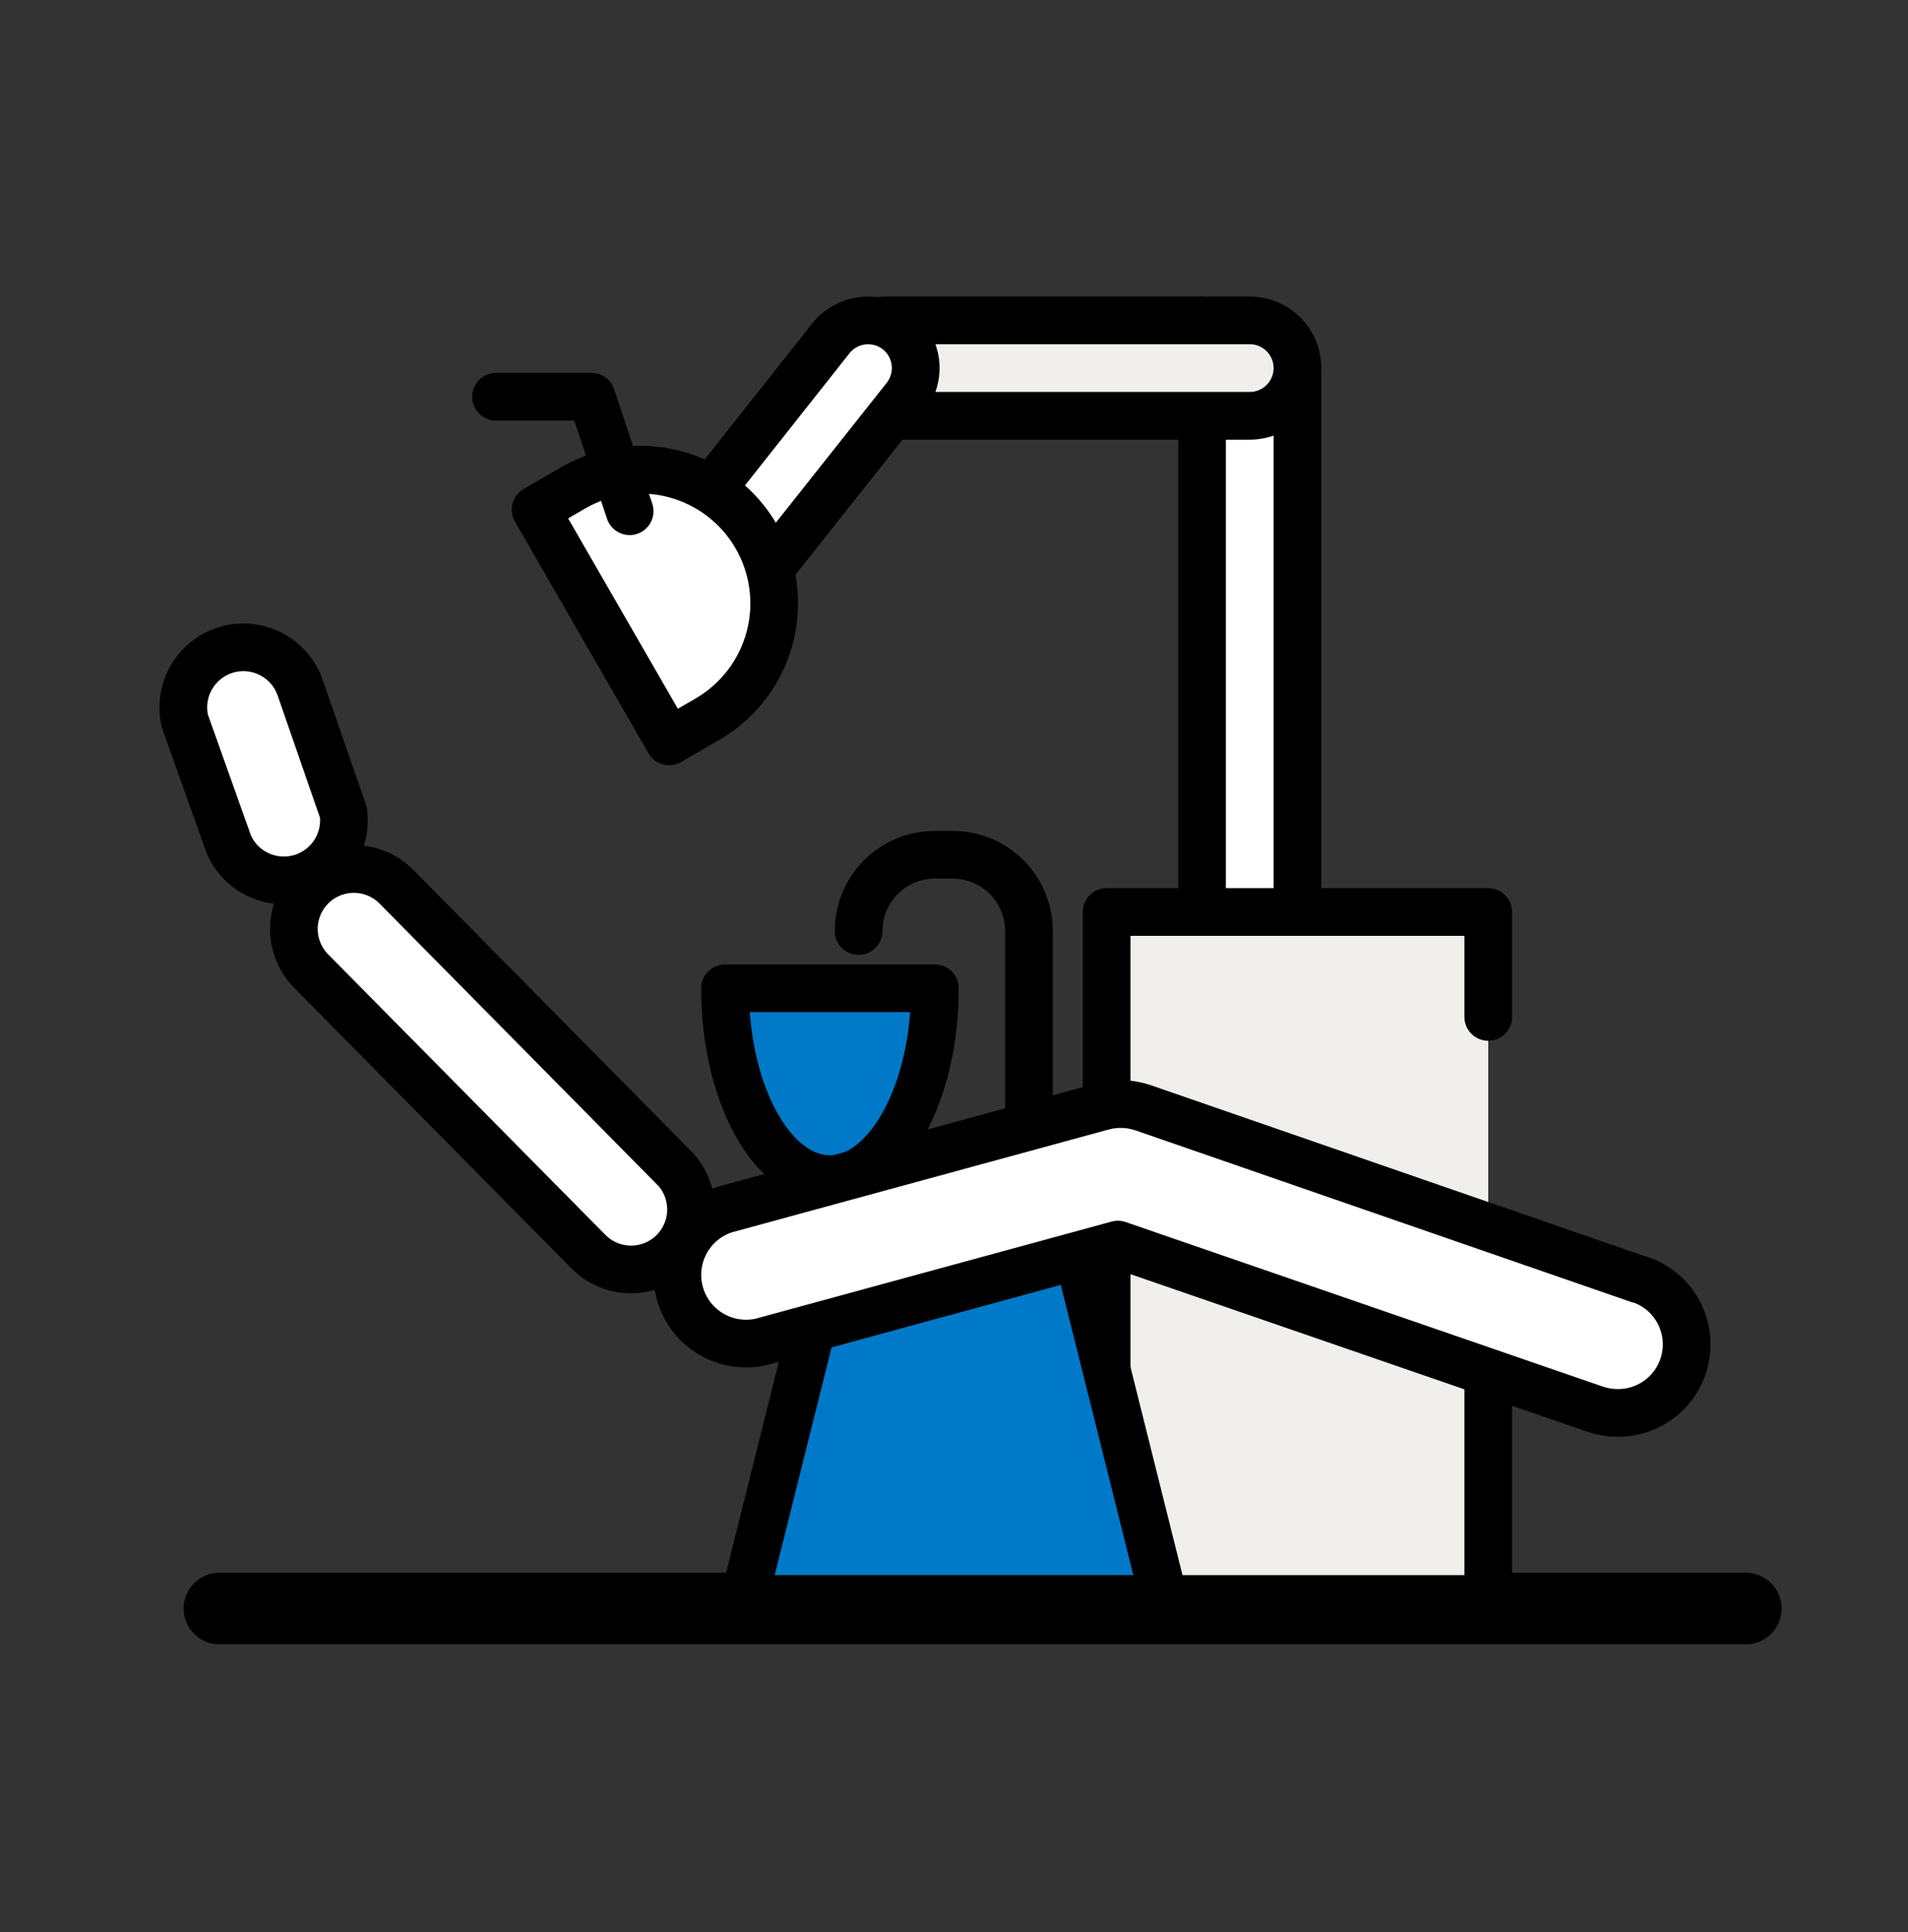
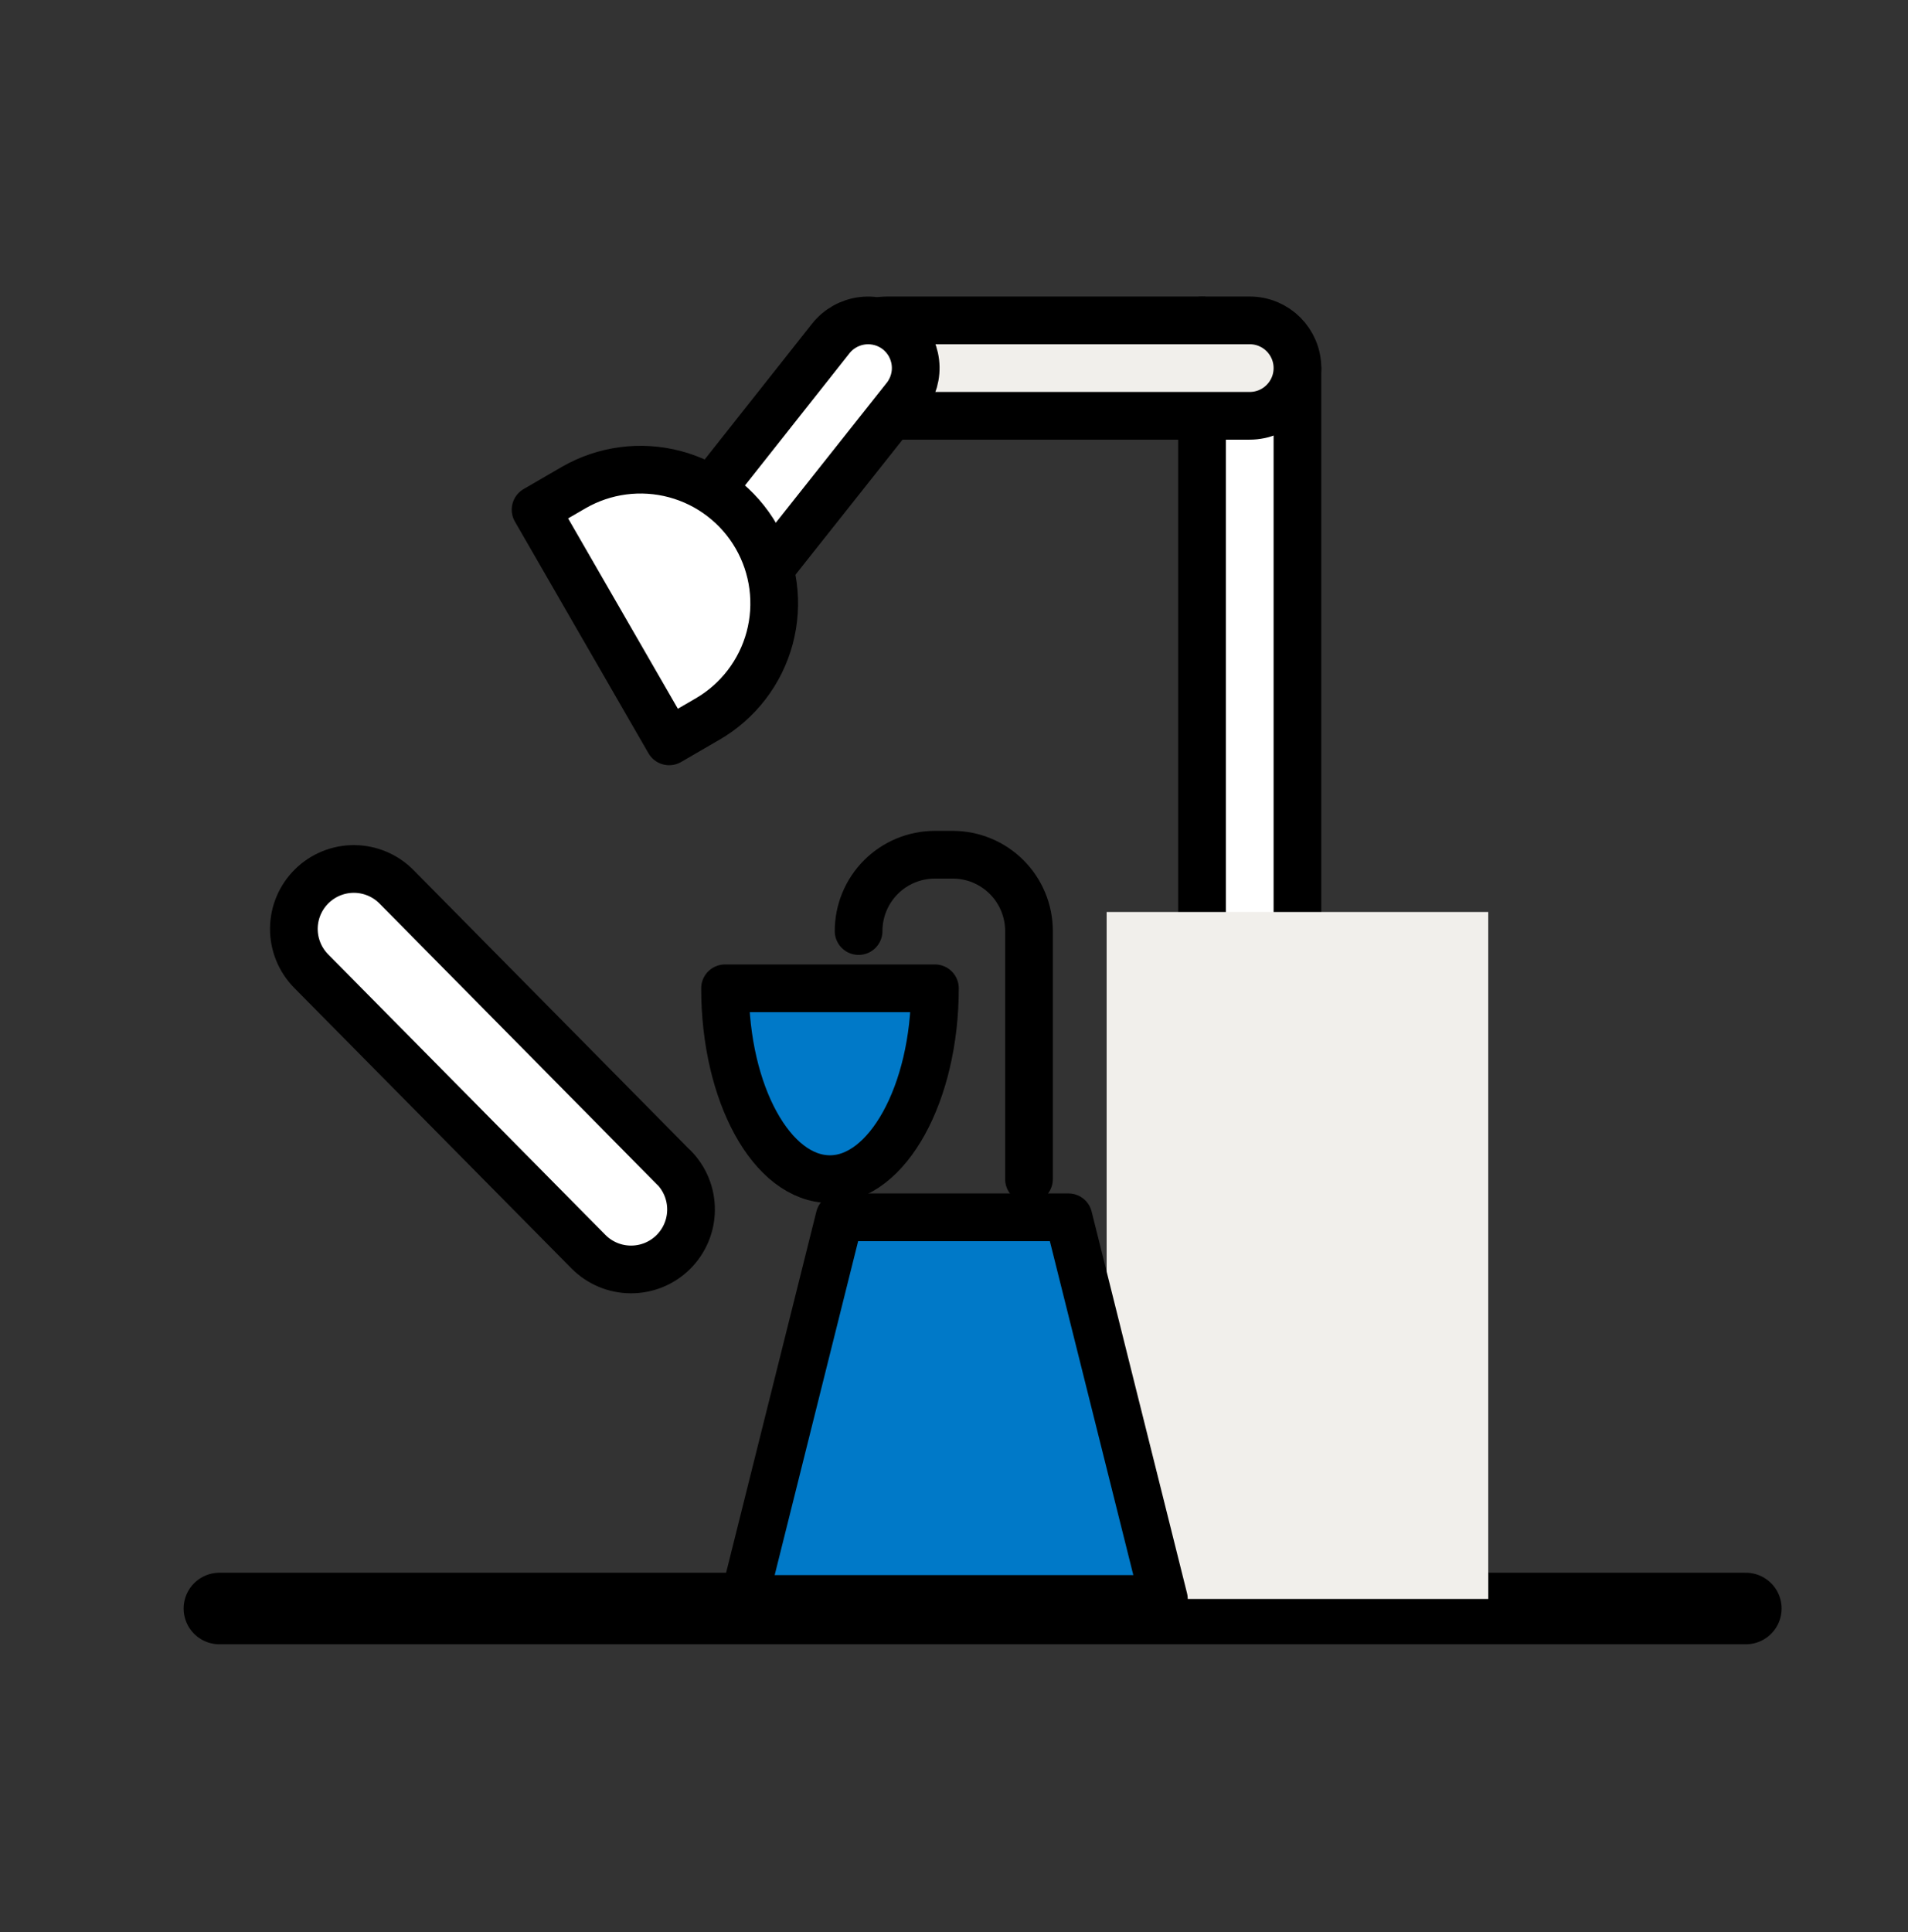
<svg xmlns="http://www.w3.org/2000/svg" width="80" height="81" viewBox="0 0 80 81" fill="none">
  <rect x="0" y="0" width="80" height="81" fill="#333333" stroke="none" />
  <path d="M54.4 40.631H50.4V13.431L54.4 15.431V40.631Z" fill="white" stroke="black" stroke-width="2" stroke-linecap="round" stroke-linejoin="round" />
  <path d="M52.4 13.431H37.2C36.096 13.431 35.2 14.326 35.2 15.431C35.2 16.535 36.096 17.431 37.2 17.431H52.4C53.505 17.431 54.4 16.535 54.4 15.431C54.4 14.326 53.505 13.431 52.4 13.431Z" fill="#F1EFEB" stroke="black" stroke-width="2" stroke-linecap="round" stroke-linejoin="round" />
  <path d="M37.64 13.863C37.224 13.534 36.695 13.384 36.168 13.446C35.642 13.507 35.161 13.775 34.832 14.191L29.808 20.543L31.72 24.543L37.968 16.663C38.294 16.247 38.443 15.72 38.381 15.195C38.32 14.671 38.053 14.192 37.64 13.863Z" fill="white" stroke="black" stroke-width="2" stroke-linecap="round" stroke-linejoin="round" />
  <path d="M24.056 20.439L22.456 21.367L28.056 31.079L29.656 30.151C30.944 29.408 31.884 28.184 32.27 26.749C32.655 25.313 32.455 23.783 31.712 22.495C31.344 21.857 30.855 21.298 30.271 20.85C29.687 20.401 29.021 20.072 28.31 19.881C26.874 19.496 25.344 19.696 24.056 20.439Z" fill="white" stroke="black" stroke-width="2" stroke-linecap="round" stroke-linejoin="round" />
-   <path d="M20.8 16.631H24.8L26.4 21.431" stroke="black" stroke-width="2" stroke-linecap="round" stroke-linejoin="round" />
  <path d="M34.8 49.431C37.2 49.431 39.2 45.847 39.2 41.431H30.4C30.4 45.847 32.368 49.431 34.8 49.431Z" fill="#0079C8" stroke="black" stroke-width="2" stroke-linecap="round" stroke-linejoin="round" />
  <path d="M43.144 49.431V39.031C43.144 38.182 42.807 37.368 42.207 36.768C41.607 36.168 40.793 35.831 39.944 35.831H39.2C38.351 35.831 37.537 36.168 36.937 36.768C36.337 37.368 36 38.182 36 39.031" stroke="black" stroke-width="2" stroke-linecap="round" stroke-linejoin="round" />
  <path d="M73.2 67.431H9.2" stroke="black" stroke-width="3" stroke-linecap="round" stroke-linejoin="round" />
  <path d="M62.4 53.599V67.031H46.4V38.231H62.4V42.631" fill="#F1EFEB" />
-   <path d="M62.4 53.599V67.031H46.4V38.231H62.4V42.631" stroke="black" stroke-width="2" stroke-linecap="round" stroke-linejoin="round" />
  <path d="M35.2 51.031L31.2 67.031H48.8L44.8 51.031H35.2Z" fill="#0079C8" stroke="black" stroke-width="2" stroke-linecap="round" stroke-linejoin="round" />
  <path d="M28.272 48.967L23.2 43.831L16.624 37.175C16.392 36.94 16.116 36.753 15.811 36.625C15.507 36.497 15.18 36.43 14.85 36.428C14.52 36.426 14.192 36.49 13.887 36.614C13.581 36.739 13.303 36.923 13.068 37.155C12.833 37.387 12.646 37.663 12.518 37.967C12.39 38.272 12.323 38.598 12.321 38.929C12.318 39.596 12.579 40.236 13.048 40.711L24.672 52.471C25.141 52.945 25.779 53.214 26.446 53.217C27.113 53.221 27.754 52.96 28.228 52.491C28.702 52.022 28.971 51.384 28.974 50.717C28.978 50.05 28.717 49.409 28.248 48.935L28.272 48.967Z" fill="white" stroke="black" stroke-width="2" stroke-linecap="round" stroke-linejoin="round" />
-   <path d="M14.4 34.063L12.6 28.871C12.398 28.254 11.965 27.739 11.392 27.434C10.819 27.128 10.15 27.055 9.525 27.231C8.9 27.406 8.367 27.816 8.037 28.375C7.706 28.934 7.604 29.599 7.752 30.231L9.6 35.415C9.847 35.967 10.284 36.413 10.832 36.669C11.38 36.926 12.002 36.977 12.584 36.813C13.167 36.649 13.671 36.281 14.004 35.776C14.338 35.271 14.478 34.663 14.4 34.063Z" fill="white" stroke="black" stroke-width="2" stroke-linecap="round" stroke-linejoin="round" />
-   <path d="M68.728 53.639L47.928 46.439C47.381 46.253 46.791 46.233 46.232 46.383L30.4 50.703C29.694 50.929 29.103 51.42 28.749 52.071C28.396 52.723 28.307 53.486 28.502 54.202C28.697 54.917 29.16 55.53 29.795 55.912C30.431 56.294 31.189 56.417 31.912 56.255L46.872 52.175L66.872 59.071C67.174 59.174 67.49 59.228 67.808 59.231C68.495 59.24 69.161 59.003 69.688 58.563C70.215 58.123 70.567 57.509 70.68 56.832C70.793 56.156 70.66 55.461 70.305 54.873C69.95 54.286 69.396 53.845 68.744 53.631L68.728 53.639Z" fill="white" stroke="black" stroke-width="2" stroke-linecap="round" stroke-linejoin="round" />
</svg>